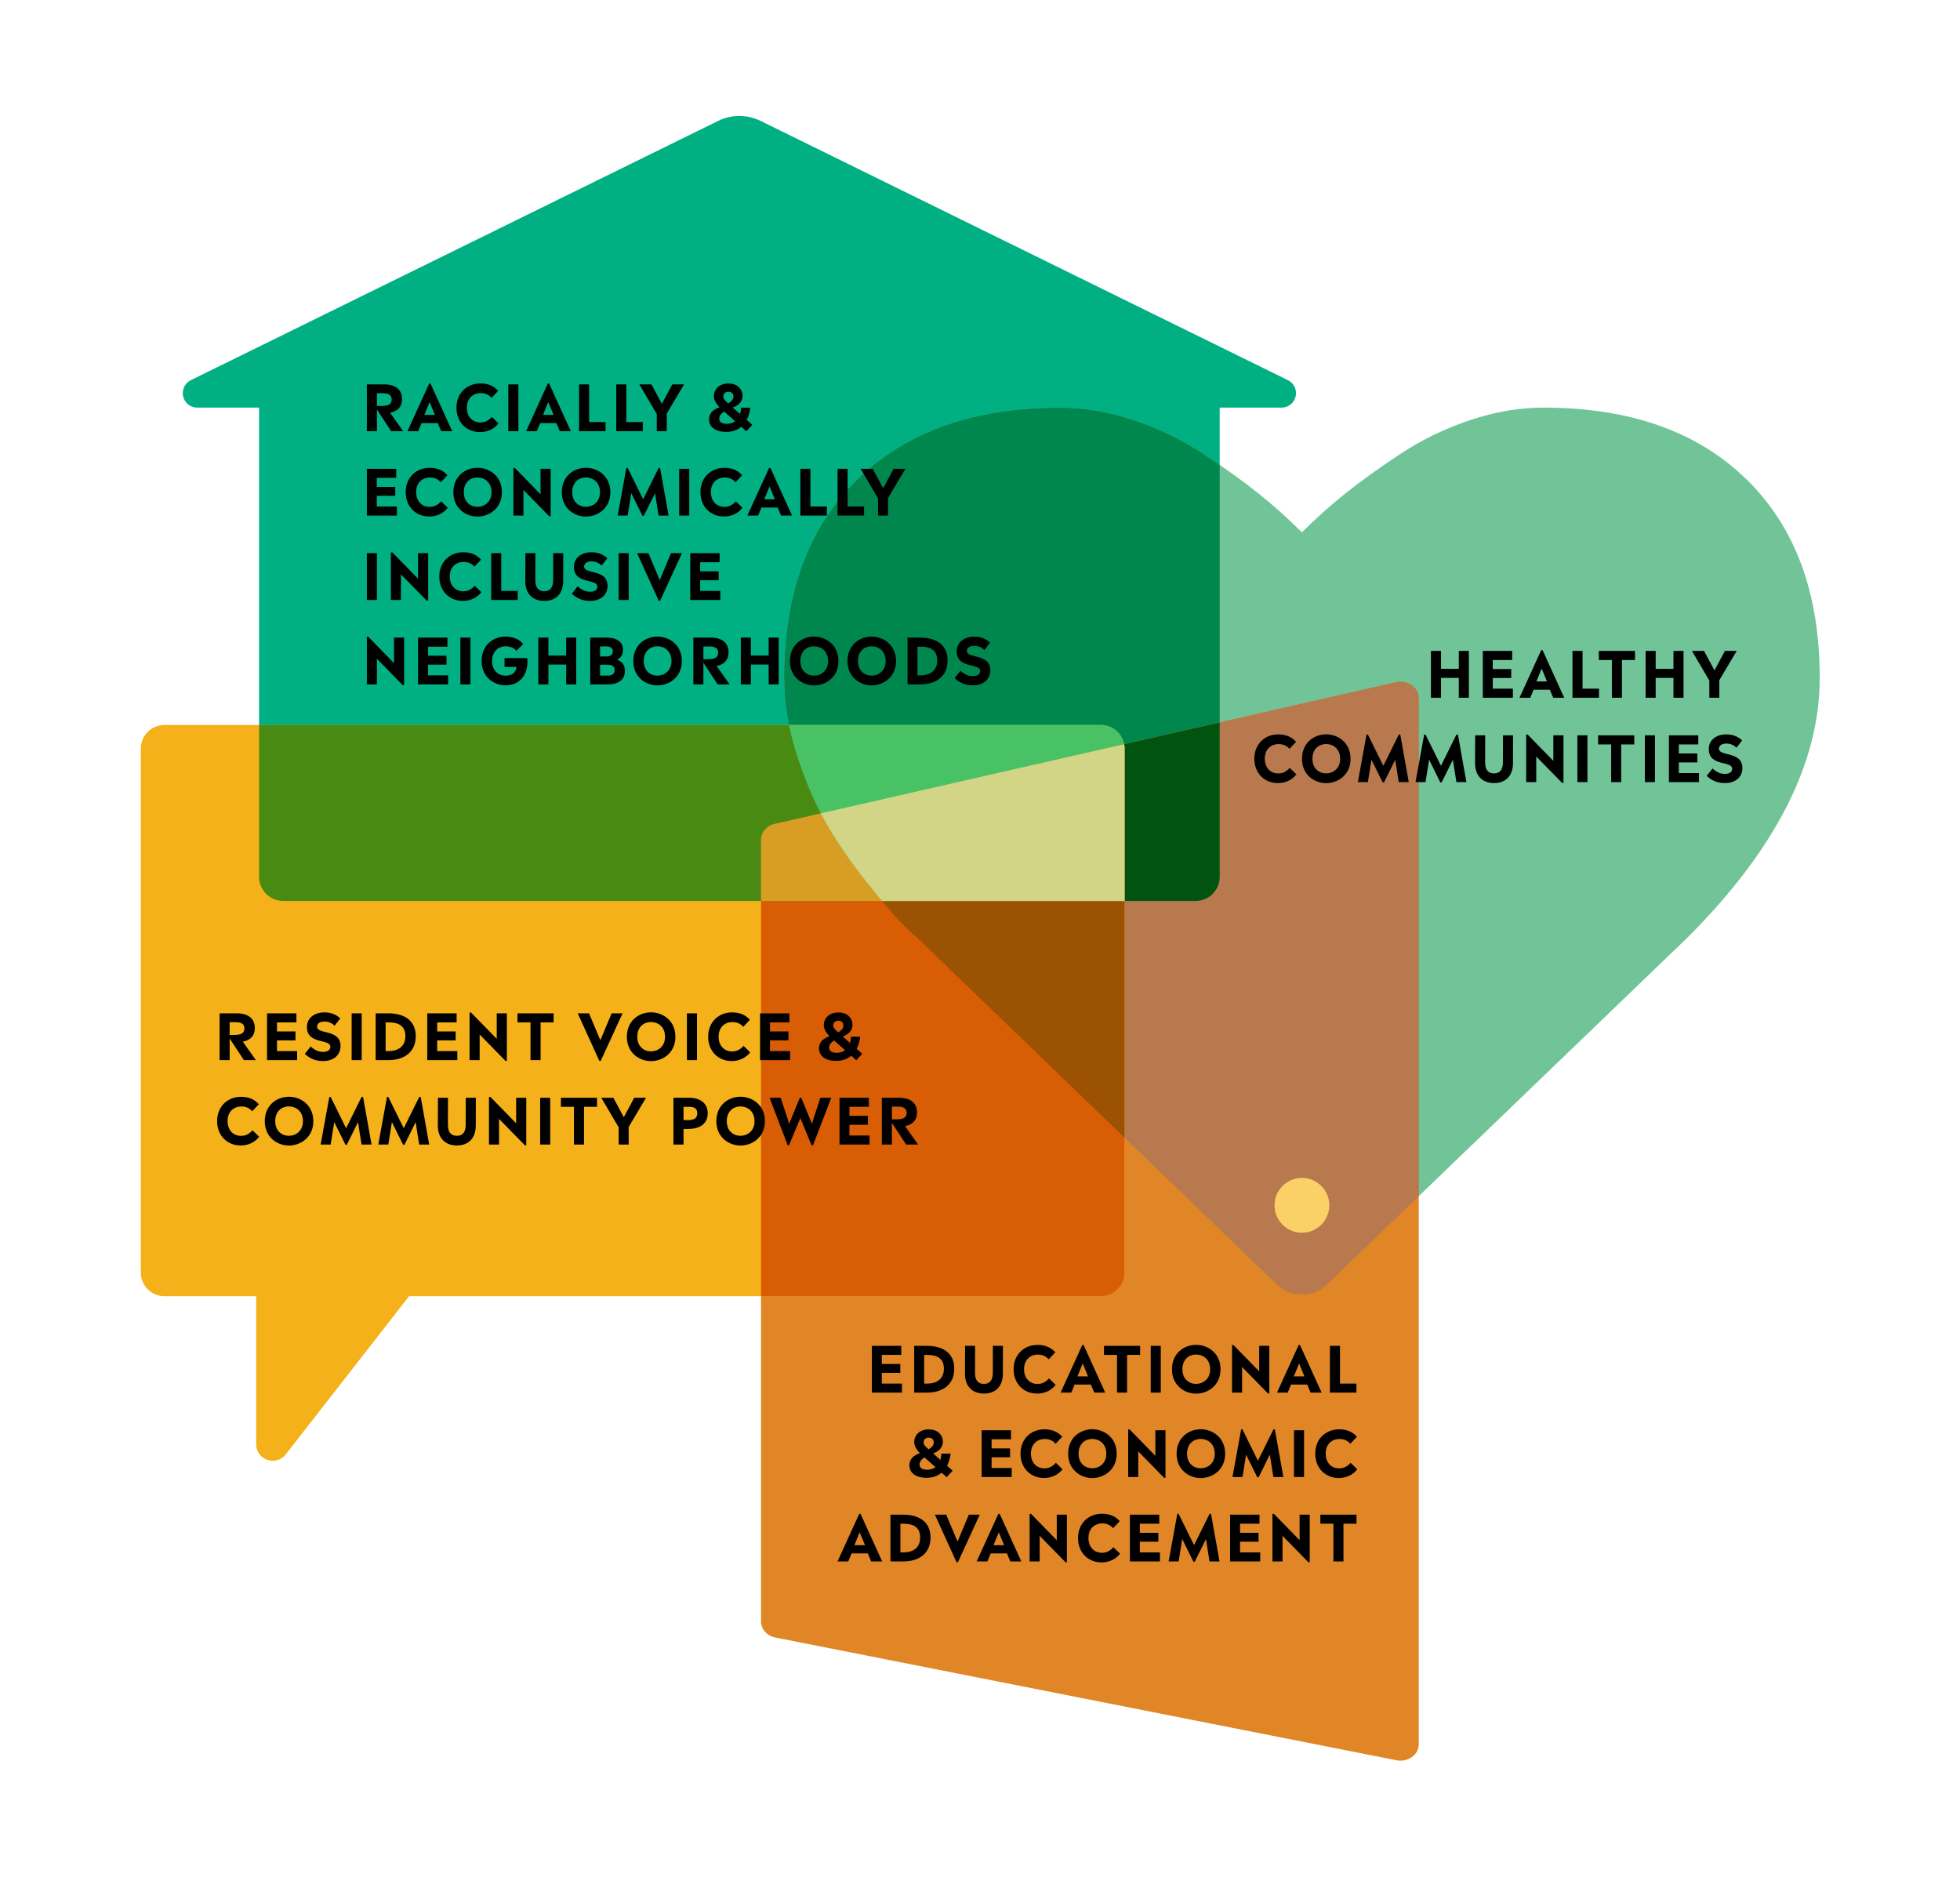
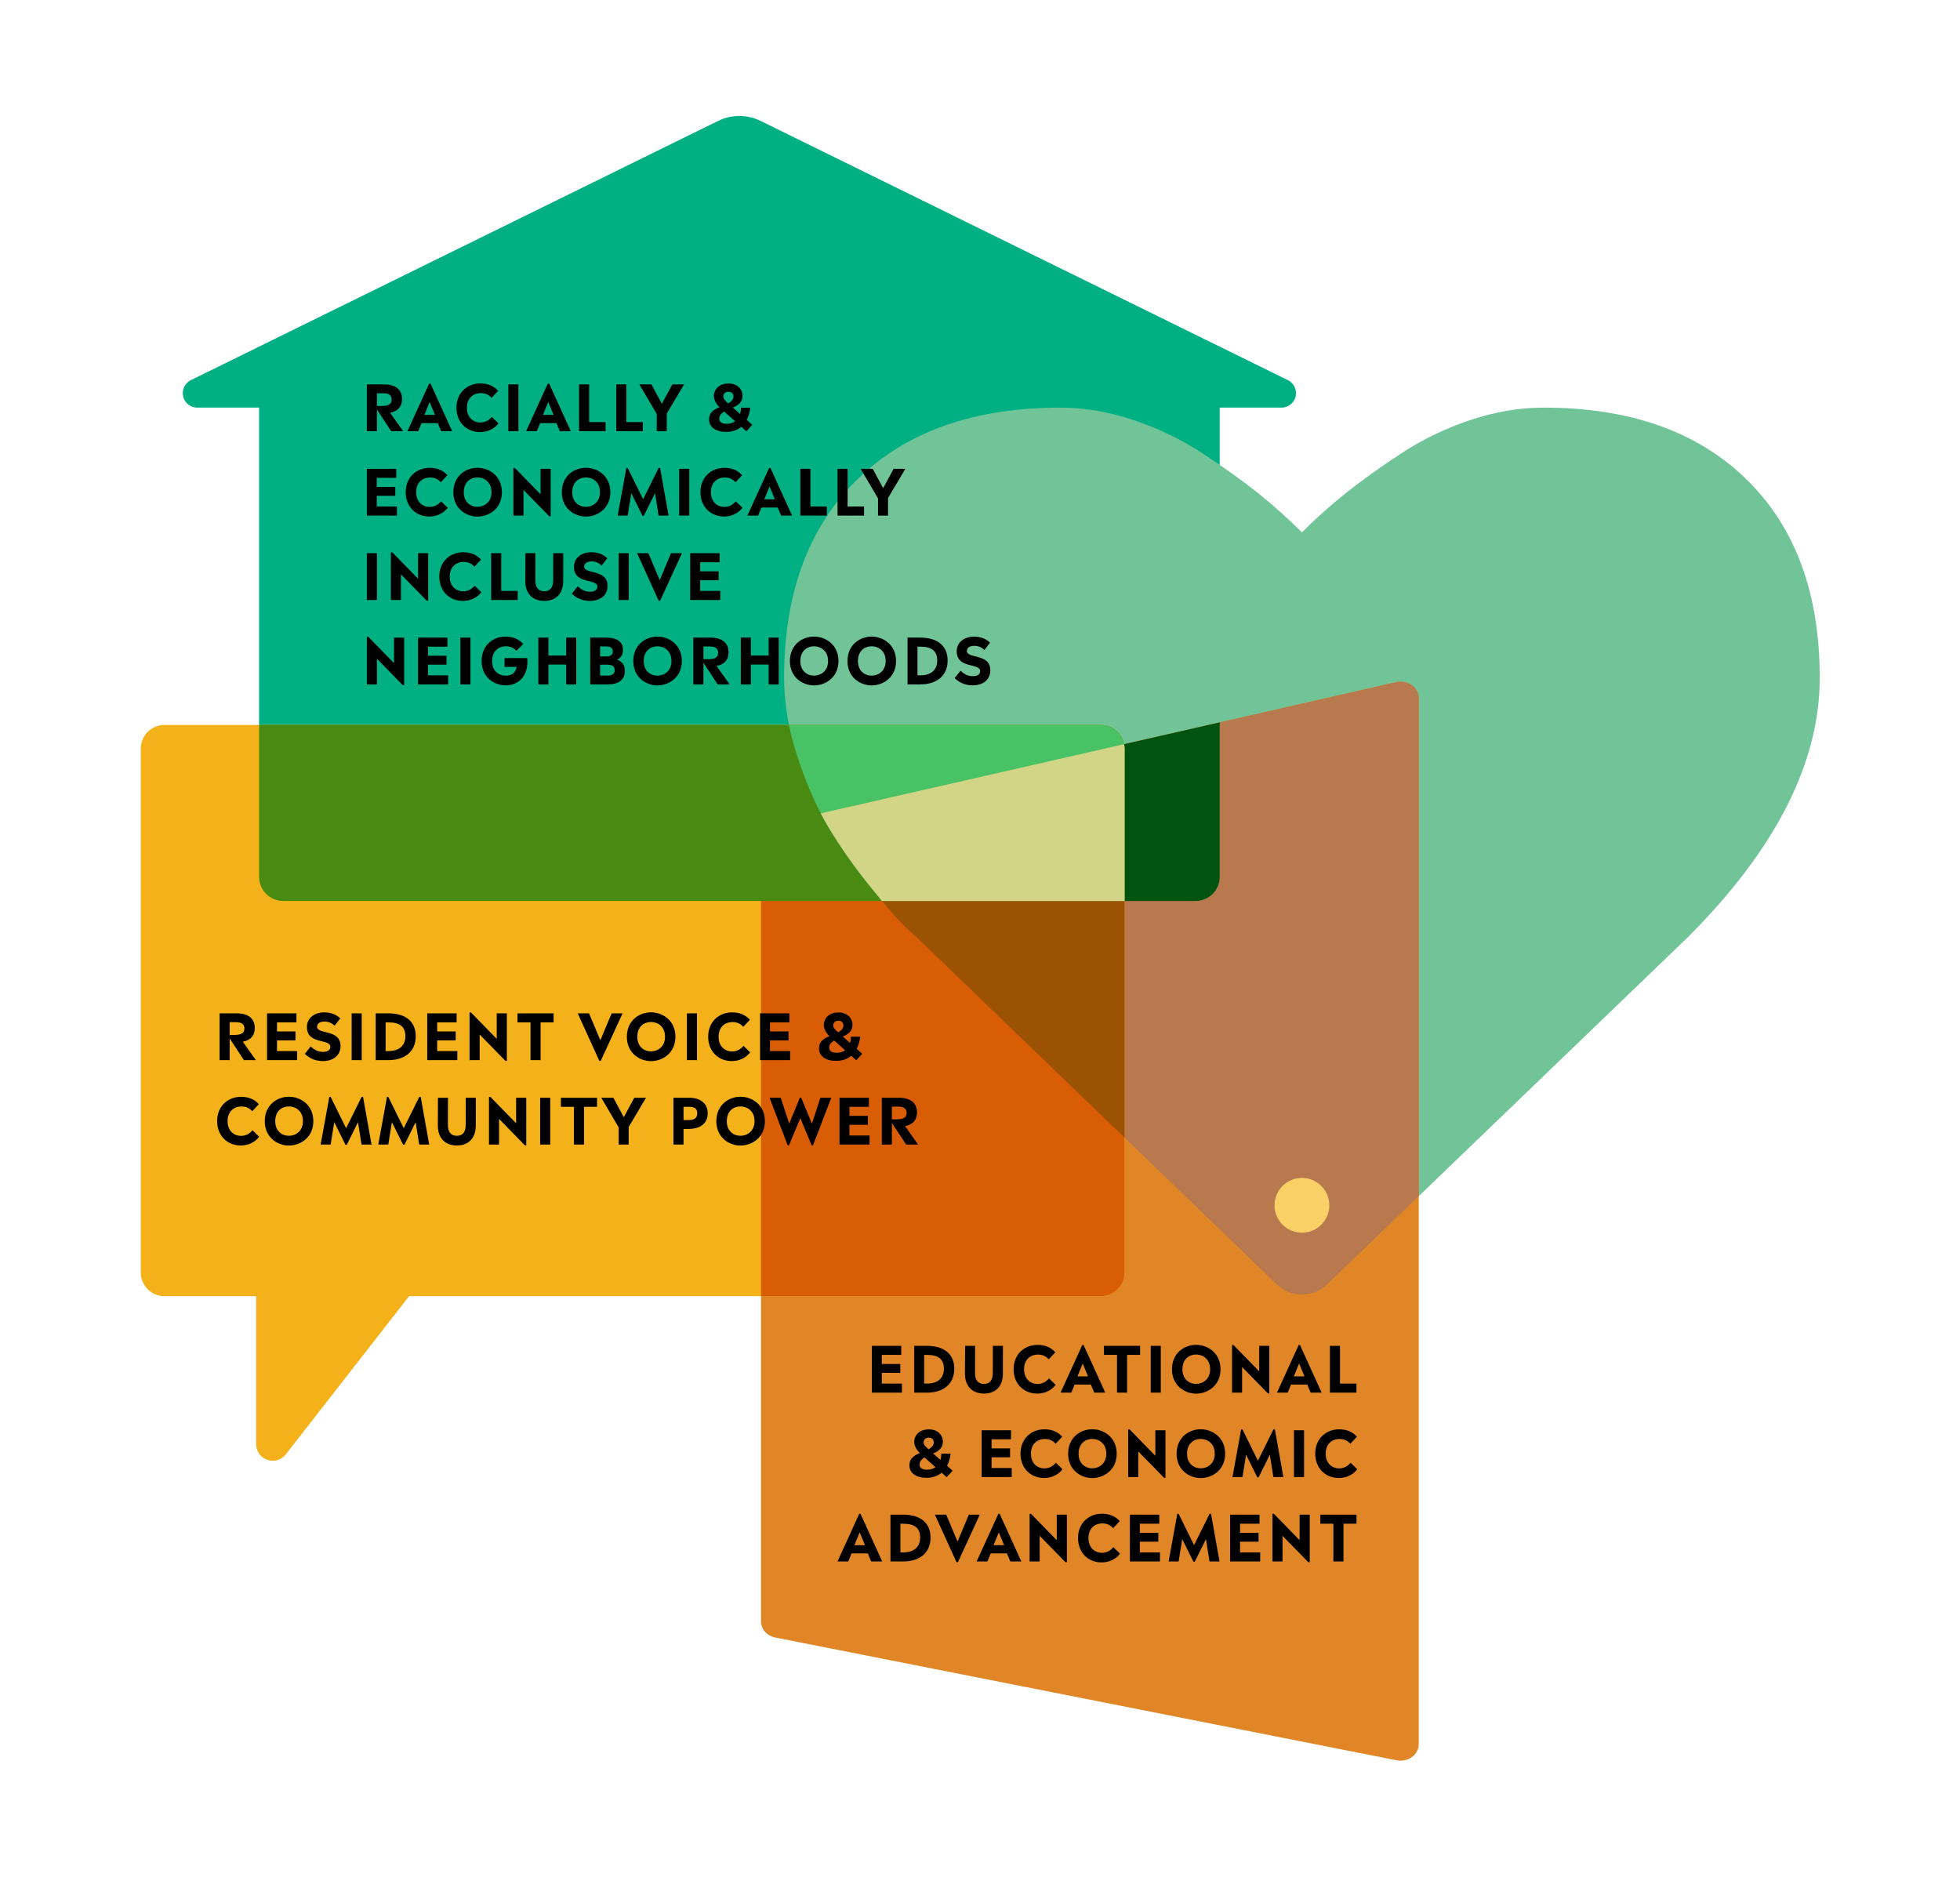
<svg xmlns="http://www.w3.org/2000/svg" width="710px" height="680px" viewBox="0 0 710 680" version="1.1">
  <title>Group 2 Copy 3</title>
  <desc>Created with Sketch.</desc>
  <g id="Homepage" stroke="none" stroke-width="1" fill="none" fill-rule="evenodd">
    <g id="Group-2-Copy-3">
      <path d="M441.83,147.65 L441.83,317.609 C441.83,322.434 437.919,326.345 433.094,326.345 L102.581,326.345 C97.756,326.345 93.845,322.434 93.845,317.609 L93.845,147.65 L71.452,147.65 C68.557,147.65 66.21,145.303 66.21,142.408 C66.21,140.41 67.346,138.586 69.139,137.704 L260.129,43.805 C264.99,41.415 270.685,41.415 275.546,43.805 L466.536,137.704 C469.134,138.981 470.204,142.123 468.927,144.721 C468.045,146.514 466.221,147.65 464.223,147.65 L441.83,147.65 Z" id="Path" fill="#00B083" />
      <path d="M480.824,465.132 C478.312,467.642 475.241,468.897 471.613,468.897 C467.984,468.897 464.913,467.642 462.401,465.132 L331.767,339.227 C330.371,338.111 328.452,336.299 326.01,333.789 C323.567,331.279 319.694,326.713 314.391,320.09 C309.087,313.467 304.342,306.67 300.155,299.698 C295.968,292.727 292.235,284.291 288.955,274.392 C285.675,264.492 284.035,254.872 284.035,245.53 C284.035,214.855 292.897,190.873 310.622,173.584 C328.347,156.294 352.841,147.65 384.104,147.65 C392.757,147.65 401.585,149.149 410.587,152.146 C419.589,155.144 427.963,159.188 435.709,164.277 C443.455,169.366 450.119,174.142 455.702,178.603 C461.285,183.065 466.588,187.806 471.613,192.825 C476.637,187.806 481.94,183.065 487.523,178.603 C493.106,174.142 499.77,169.366 507.516,164.277 C515.262,159.188 523.636,155.144 532.638,152.146 C541.64,149.149 550.468,147.65 559.121,147.65 C590.384,147.65 614.878,156.294 632.603,173.584 C650.328,190.873 659.19,214.855 659.19,245.53 C659.19,276.344 643.21,307.715 611.249,339.645 L480.824,465.132 Z" id="Path" fill="#70C498" fill-rule="nonzero" />
-       <path d="M441.83,168.388 L441.83,317.609 C441.83,322.434 437.919,326.345 433.094,326.345 L319.481,326.345 C317.963,324.517 316.266,322.432 314.391,320.09 C309.087,313.467 304.342,306.67 300.155,299.698 C295.968,292.727 292.235,284.291 288.955,274.392 C285.675,264.492 284.035,254.872 284.035,245.53 C284.035,214.855 292.897,190.873 310.622,173.584 C328.347,156.294 352.841,147.65 384.104,147.65 C392.757,147.65 401.585,149.149 410.587,152.146 C419.589,155.144 427.963,159.188 435.709,164.277 C437.83,165.671 439.871,167.041 441.83,168.388 Z" id="Path" fill="#00874E" />
      <path d="M513.935,252.861 C513.935,251.028 512.991,249.299 511.378,248.174 C509.765,247.048 507.657,246.659 505.682,247.107 L280.665,298.41 C277.731,299.079 275.675,301.449 275.675,304.165 L275.675,587.352 C275.675,590.14 277.837,592.551 280.873,593.153 L505.89,637.616 C506.363,637.707 506.839,637.755 507.314,637.755 C508.807,637.755 510.274,637.3 511.46,636.445 C513.025,635.318 513.935,633.615 513.935,631.816 L513.935,252.861 Z" id="Path" fill="#E18626" />
      <path d="M297.316,294.614 L505.682,247.107 C507.657,246.659 509.765,247.048 511.378,248.174 C512.991,249.299 513.935,251.028 513.935,252.861 L513.935,433.275 L480.824,465.132 C478.312,467.642 475.241,468.897 471.613,468.897 C467.984,468.897 464.913,467.642 462.401,465.132 L331.767,339.227 C330.371,338.111 328.452,336.299 326.01,333.789 C323.567,331.279 319.694,326.713 314.391,320.09 C309.087,313.467 304.342,306.67 300.155,299.698 C299.184,298.082 298.238,296.387 297.316,294.614 Z" id="Path" fill="#B7794D" fill-rule="nonzero" />
      <path d="M441.83,261.665 L441.83,317.609 C441.83,322.434 437.919,326.345 433.094,326.345 L319.481,326.345 C317.963,324.517 316.266,322.432 314.391,320.09 C309.087,313.467 304.342,306.67 300.155,299.698 C299.184,298.082 298.238,296.387 297.316,294.614 L441.83,261.665 L441.83,261.665 Z" id="Path" fill="#015310" />
      <path d="M148.185,469.51 L103.52,526.816 C101.485,529.427 97.719,529.893 95.109,527.859 C93.652,526.723 92.8,524.979 92.8,523.132 L92.8,469.51 L59.561,469.51 C54.833,469.51 51,465.677 51,460.948 L51,271.161 C51,266.433 54.833,262.6 59.561,262.6 L398.784,262.6 C403.512,262.6 407.345,266.433 407.345,271.161 L407.345,460.948 C407.345,465.677 403.512,469.51 398.784,469.51 L148.185,469.51 L148.185,469.51 Z" id="Path" fill="#F5B119" />
      <path d="M275.675,469.51 L275.675,304.165 C275.675,301.449 277.731,299.079 280.665,298.41 L407.196,269.561 C407.294,270.08 407.345,270.615 407.345,271.161 L407.345,460.948 C407.345,465.677 403.512,469.51 398.784,469.51 L275.675,469.51 Z" id="Path" fill="#D85D04" />
      <path d="M297.316,294.614 L407.196,269.561 C407.294,270.08 407.345,270.615 407.345,271.161 L407.345,412.069 L331.767,339.227 C330.371,338.111 328.452,336.299 326.01,333.789 C323.567,331.279 319.694,326.713 314.391,320.09 C309.087,313.467 304.342,306.67 300.155,299.698 C299.184,298.082 298.238,296.387 297.316,294.614 L297.316,294.614 Z" id="Path" fill="#9B5202" fill-rule="nonzero" />
      <path d="M407.345,326.345 L102.581,326.345 C97.756,326.345 93.845,322.434 93.845,317.609 L93.845,262.6 L398.784,262.6 C403.512,262.6 407.345,266.433 407.345,271.161 L407.345,326.345 L407.345,326.345 Z" id="Path" fill="#498A12" />
-       <path d="M275.675,326.345 L275.675,304.165 C275.675,301.449 277.731,299.079 280.665,298.41 L407.196,269.561 C407.294,270.08 407.345,270.615 407.345,271.161 L407.345,326.345 L275.675,326.345 L275.675,326.345 Z" id="Path" fill="#D89E23" />
      <path d="M319.481,326.345 C317.963,324.517 316.266,322.432 314.391,320.09 C309.087,313.467 304.342,306.67 300.155,299.698 C295.968,292.727 292.235,284.291 288.955,274.392 C287.638,270.416 286.585,266.486 285.797,262.6 L398.784,262.6 C403.512,262.6 407.345,266.433 407.345,271.161 L407.345,326.345 L319.481,326.345 L319.481,326.345 Z" id="Path" fill="#49C266" />
      <path d="M407.196,269.561 C407.294,270.08 407.345,270.615 407.345,271.161 L407.345,326.345 L319.481,326.345 C317.963,324.517 316.266,322.432 314.391,320.09 C309.087,313.467 304.342,306.67 300.155,299.698 C299.184,298.082 298.238,296.387 297.316,294.614 L407.196,269.561 L407.196,269.561 Z" id="Path" fill="#D2D585" fill-rule="nonzero" />
      <path d="M146.031,156.174 L141.697,156.174 L136.537,148.331 L136.537,156.174 L132.89,156.174 L132.89,139.227 L139.105,139.227 C143.118,139.227 145.641,140.97 145.641,144.57 C145.641,147.345 144.059,148.973 141.307,149.501 L146.031,156.174 Z M136.537,147.047 L138.28,147.047 C140.779,147.047 141.88,146.336 141.88,144.731 C141.88,143.217 140.94,142.438 138.761,142.438 L136.537,142.438 L136.537,147.047 Z M159.805,156.174 L158.589,153.262 L152.695,153.262 L151.503,156.174 L147.604,156.174 L155.47,138.929 L155.952,138.929 L163.795,156.174 L159.805,156.174 Z M157.557,150.281 L155.631,145.625 L153.727,150.281 L157.557,150.281 Z M173.876,156.518 C169.038,156.518 165.345,152.987 165.345,147.689 C165.345,142.3 169.221,138.883 174.014,138.883 C176.812,138.883 178.922,139.823 180.458,141.566 L178.073,144.112 C177.064,142.965 175.757,142.392 174.197,142.392 C171.331,142.392 169.129,144.272 169.129,147.689 C169.129,151.014 171.216,153.032 174.037,153.032 C175.688,153.032 177.018,152.322 178.165,151.014 L180.573,153.354 C178.944,155.509 176.422,156.518 173.876,156.518 Z M184.141,156.174 L184.141,139.227 L187.788,139.227 L187.788,156.174 L184.141,156.174 Z M202.777,156.174 L201.561,153.262 L195.668,153.262 L194.475,156.174 L190.577,156.174 L198.443,138.929 L198.924,138.929 L206.767,156.174 L202.777,156.174 Z M200.529,150.281 L198.603,145.625 L196.7,150.281 L200.529,150.281 Z M213.409,152.895 L219.371,152.895 L219.371,156.174 L209.762,156.174 L209.762,139.227 L213.409,139.227 L213.409,152.895 Z M226.884,152.895 L232.847,152.895 L232.847,156.174 L223.238,156.174 L223.238,139.227 L226.884,139.227 L226.884,152.895 Z M243.548,139.227 L247.813,139.227 L241.529,149.822 L241.529,156.174 L237.906,156.174 L237.906,149.959 L231.6,139.227 L235.98,139.227 L239.764,146.267 L243.548,139.227 Z M272.517,153.881 L270.361,156.22 L268.527,154.592 C267.128,155.784 265.293,156.449 263.023,156.449 C259.262,156.449 256.854,154.707 256.854,151.955 C256.854,149.776 258.092,148.469 260.638,147.506 C259.285,146.107 258.597,144.823 258.597,143.355 C258.597,141.383 260.156,138.906 263.94,138.906 C267.105,138.906 268.985,140.947 268.985,143.401 C268.985,145.373 267.678,146.795 265.454,147.62 L268.091,149.959 C268.297,149.272 268.412,148.515 268.412,147.689 L271.783,147.689 C271.599,149.34 271.164,150.831 270.499,152.092 L272.517,153.881 Z M263.871,141.91 C262.679,141.91 262.014,142.644 262.014,143.561 C262.014,144.433 262.426,144.868 263.802,146.13 C265.018,145.373 265.683,144.639 265.683,143.676 C265.683,142.667 265.133,141.91 263.871,141.91 Z M263.252,153.514 C264.445,153.514 265.476,153.193 266.302,152.597 L262.335,149.065 C261.096,149.845 260.546,150.602 260.546,151.702 C260.546,152.826 261.463,153.514 263.252,153.514 Z M136.491,183.472 L143.783,183.472 L143.783,186.751 L132.89,186.751 L132.89,169.804 L143.531,169.804 L143.531,173.083 L136.491,173.083 L136.491,176.362 L143.187,176.362 L143.187,179.596 L136.491,179.596 L136.491,183.472 Z M155.493,187.095 C150.654,187.095 146.962,183.563 146.962,178.266 C146.962,172.877 150.838,169.46 155.631,169.46 C158.429,169.46 160.538,170.4 162.075,172.143 L159.69,174.688 C158.681,173.542 157.374,172.968 155.814,172.968 C152.948,172.968 150.746,174.849 150.746,178.266 C150.746,181.591 152.833,183.609 155.654,183.609 C157.305,183.609 158.635,182.898 159.782,181.591 L162.189,183.93 C160.561,186.086 158.039,187.095 155.493,187.095 Z M172.959,187.118 C168.785,187.118 164.222,184.16 164.222,178.312 C164.222,172.303 168.785,169.437 172.959,169.437 C177.11,169.437 181.811,172.303 181.811,178.312 C181.811,184.16 177.179,187.118 172.959,187.118 Z M172.959,183.586 C175.413,183.586 178.05,181.889 178.05,178.312 C178.05,174.574 175.413,172.946 172.959,172.946 C170.482,172.946 168.006,174.574 168.006,178.312 C168.006,181.889 170.482,183.586 172.959,183.586 Z M195.814,169.804 L199.483,169.804 L199.483,187.026 L198.979,187.026 L189.622,177.463 L189.622,186.751 L185.976,186.751 L185.976,169.506 L186.503,169.506 L195.814,179.046 L195.814,169.804 Z M212.248,187.118 C208.074,187.118 203.511,184.16 203.511,178.312 C203.511,172.303 208.074,169.437 212.248,169.437 C216.399,169.437 221.1,172.303 221.1,178.312 C221.1,184.16 216.468,187.118 212.248,187.118 Z M212.248,183.586 C214.702,183.586 217.339,181.889 217.339,178.312 C217.339,174.574 214.702,172.946 212.248,172.946 C209.771,172.946 207.294,174.574 207.294,178.312 C207.294,181.889 209.771,183.586 212.248,183.586 Z M242.189,186.751 L238.566,186.751 L237.282,178.656 L233.222,186.843 L232.741,186.843 L228.682,178.633 L227.375,186.751 L223.751,186.751 L226.893,169.506 L227.375,169.506 L232.97,180.834 L238.589,169.506 L239.116,169.506 L242.189,186.751 Z M246.033,186.751 L246.033,169.804 L249.679,169.804 L249.679,186.751 L246.033,186.751 Z M262.26,187.095 C257.422,187.095 253.73,183.563 253.73,178.266 C253.73,172.877 257.605,169.46 262.398,169.46 C265.196,169.46 267.306,170.4 268.842,172.143 L266.457,174.688 C265.448,173.542 264.141,172.968 262.582,172.968 C259.715,172.968 257.513,174.849 257.513,178.266 C257.513,181.591 259.6,183.609 262.421,183.609 C264.072,183.609 265.402,182.898 266.549,181.591 L268.957,183.93 C267.329,186.086 264.806,187.095 262.26,187.095 Z M282.937,186.751 L281.721,183.838 L275.828,183.838 L274.635,186.751 L270.737,186.751 L278.603,169.506 L279.084,169.506 L286.927,186.751 L282.937,186.751 Z M280.69,180.857 L278.763,176.202 L276.86,180.857 L280.69,180.857 Z M293.569,183.472 L299.531,183.472 L299.531,186.751 L289.923,186.751 L289.923,169.804 L293.569,169.804 L293.569,183.472 Z M307.044,183.472 L313.007,183.472 L313.007,186.751 L303.398,186.751 L303.398,169.804 L307.044,169.804 L307.044,183.472 Z M323.708,169.804 L327.973,169.804 L321.69,180.399 L321.69,186.751 L318.066,186.751 L318.066,180.536 L311.76,169.804 L316.14,169.804 L319.924,176.844 L323.708,169.804 Z M132.89,217.328 L132.89,200.38 L136.537,200.38 L136.537,217.328 L132.89,217.328 Z M151.434,200.38 L155.103,200.38 L155.103,217.603 L154.599,217.603 L145.242,208.04 L145.242,217.328 L141.596,217.328 L141.596,200.082 L142.124,200.082 L151.434,209.622 L151.434,200.38 Z M167.662,217.672 C162.823,217.672 159.131,214.14 159.131,208.843 C159.131,203.453 163.006,200.036 167.799,200.036 C170.597,200.036 172.707,200.977 174.243,202.72 L171.858,205.265 C170.849,204.118 169.542,203.545 167.983,203.545 C165.116,203.545 162.915,205.426 162.915,208.843 C162.915,212.168 165.001,214.186 167.822,214.186 C169.473,214.186 170.803,213.475 171.95,212.168 L174.358,214.507 C172.73,216.663 170.207,217.672 167.662,217.672 Z M181.573,214.048 L187.535,214.048 L187.535,217.328 L177.927,217.328 L177.927,200.38 L181.573,200.38 L181.573,214.048 Z M197.181,217.672 C193.122,217.672 190.279,215.195 190.279,210.471 L190.324,200.38 L193.948,200.38 L193.925,210.127 C193.902,212.879 195.071,214.163 197.158,214.163 C199.245,214.163 200.369,212.879 200.369,210.127 L200.392,200.38 L204.038,200.38 L204.015,210.471 C204.015,215.195 201.217,217.672 197.181,217.672 Z M213.707,217.672 C210.519,217.672 208.57,216.364 207.148,215.057 L209.281,212.374 C210.749,213.773 212.17,214.346 213.753,214.346 C215.473,214.346 216.39,213.613 216.39,212.512 C216.39,209.439 207.905,211.824 207.905,205.334 C207.905,202.238 210.405,200.036 214.28,200.036 C216.894,200.036 218.729,201 219.99,202.215 L217.949,204.852 C216.94,203.935 215.863,203.362 214.28,203.362 C212.491,203.362 211.597,204.141 211.597,205.219 C211.597,208.132 220.082,205.999 220.082,212.214 C220.082,215.562 217.537,217.672 213.707,217.672 Z M224.109,217.328 L224.109,200.38 L227.756,200.38 L227.756,217.328 L224.109,217.328 Z M243.066,200.38 L247.033,200.38 L239.122,217.603 L238.617,217.603 L230.774,200.38 L234.879,200.38 L238.984,210.127 L243.066,200.38 Z M253.629,214.048 L260.922,214.048 L260.922,217.328 L250.029,217.328 L250.029,200.38 L260.669,200.38 L260.669,203.66 L253.629,203.66 L253.629,206.939 L260.325,206.939 L260.325,210.173 L253.629,210.173 L253.629,214.048 Z M142.729,230.957 L146.398,230.957 L146.398,248.179 L145.893,248.179 L136.537,238.617 L136.537,247.904 L132.89,247.904 L132.89,230.659 L133.418,230.659 L142.729,240.199 L142.729,230.957 Z M155.035,244.625 L162.327,244.625 L162.327,247.904 L151.434,247.904 L151.434,230.957 L162.075,230.957 L162.075,234.237 L155.035,234.237 L155.035,237.516 L161.731,237.516 L161.731,240.749 L155.035,240.749 L155.035,244.625 Z M166.767,247.904 L166.767,230.957 L170.414,230.957 L170.414,247.904 L166.767,247.904 Z M190.998,238.364 C191.044,238.846 191.067,239.282 191.067,239.672 C191.067,244.923 187.879,248.248 183.155,248.248 C178.982,248.248 174.464,245.313 174.464,239.465 C174.464,233.549 178.752,230.59 183.064,230.59 C185.907,230.59 187.994,231.508 189.531,233.296 L187.054,235.727 C186.137,234.672 184.783,234.099 183.155,234.099 C180.77,234.099 178.248,235.773 178.248,239.465 C178.248,243.02 180.656,244.74 183.155,244.74 C185.471,244.74 186.756,243.708 187.146,241.575 L182.765,241.575 L182.765,238.364 L190.998,238.364 Z M205.093,230.957 L208.739,230.957 L208.739,247.904 L205.093,247.904 L205.093,240.726 L198.649,240.726 L198.649,247.904 L195.003,247.904 L195.003,230.957 L198.649,230.957 L198.649,237.447 L205.093,237.447 L205.093,230.957 Z M223.545,238.961 C225.609,239.672 226.366,241.231 226.366,243.02 C226.366,246.276 223.912,247.904 220.357,247.904 L213.799,247.904 L213.799,230.957 L219.669,230.957 C223.522,230.957 225.678,232.562 225.678,235.337 C225.678,236.828 225.15,238.204 223.545,238.961 Z M219.532,234.145 L217.376,234.145 L217.376,237.791 L219.417,237.791 C221.022,237.791 221.986,237.287 221.986,235.956 C221.986,234.718 221.045,234.145 219.532,234.145 Z M220.22,244.717 C221.71,244.717 222.673,244.052 222.673,242.744 C222.673,241.391 221.733,240.772 220.105,240.772 L217.376,240.772 L217.376,244.717 L220.22,244.717 Z M238.144,248.271 C233.97,248.271 229.407,245.313 229.407,239.465 C229.407,233.457 233.97,230.59 238.144,230.59 C242.295,230.59 246.996,233.457 246.996,239.465 C246.996,245.313 242.364,248.271 238.144,248.271 Z M238.144,244.74 C240.598,244.74 243.235,243.043 243.235,239.465 C243.235,235.727 240.598,234.099 238.144,234.099 C235.667,234.099 233.191,235.727 233.191,239.465 C233.191,243.043 235.667,244.74 238.144,244.74 Z M264.301,247.904 L259.967,247.904 L254.807,240.061 L254.807,247.904 L251.161,247.904 L251.161,230.957 L257.376,230.957 C261.389,230.957 263.912,232.7 263.912,236.3 C263.912,239.075 262.329,240.703 259.577,241.231 L264.301,247.904 Z M254.807,238.777 L256.55,238.777 C259.05,238.777 260.151,238.066 260.151,236.461 C260.151,234.947 259.21,234.168 257.032,234.168 L254.807,234.168 L254.807,238.777 Z M278.442,230.957 L282.088,230.957 L282.088,247.904 L278.442,247.904 L278.442,240.726 L271.998,240.726 L271.998,247.904 L268.352,247.904 L268.352,230.957 L271.998,230.957 L271.998,237.447 L278.442,237.447 L278.442,230.957 Z M294.876,248.271 C290.702,248.271 286.139,245.313 286.139,239.465 C286.139,233.457 290.702,230.59 294.876,230.59 C299.027,230.59 303.728,233.457 303.728,239.465 C303.728,245.313 299.096,248.271 294.876,248.271 Z M294.876,244.74 C297.33,244.74 299.967,243.043 299.967,239.465 C299.967,235.727 297.33,234.099 294.876,234.099 C292.399,234.099 289.923,235.727 289.923,239.465 C289.923,243.043 292.399,244.74 294.876,244.74 Z M315.736,248.271 C311.562,248.271 306.999,245.313 306.999,239.465 C306.999,233.457 311.562,230.59 315.736,230.59 C319.887,230.59 324.588,233.457 324.588,239.465 C324.588,245.313 319.955,248.271 315.736,248.271 Z M315.736,244.74 C318.19,244.74 320.827,243.043 320.827,239.465 C320.827,235.727 318.19,234.099 315.736,234.099 C313.259,234.099 310.782,235.727 310.782,239.465 C310.782,243.043 313.259,244.74 315.736,244.74 Z M333.339,230.957 C339.783,230.957 343.269,234.076 343.269,239.236 C343.269,244.763 339.371,247.904 333.339,247.904 L328.753,247.904 L328.753,230.957 L333.339,230.957 Z M333.385,244.625 C337.146,244.625 339.508,242.767 339.508,239.236 C339.508,235.704 337.375,234.237 333.385,234.237 L332.353,234.237 L332.353,244.625 L333.385,244.625 Z M352.365,248.248 C349.177,248.248 347.228,246.941 345.806,245.634 L347.939,242.951 C349.406,244.35 350.828,244.923 352.41,244.923 C354.13,244.923 355.048,244.189 355.048,243.088 C355.048,240.016 346.563,242.4 346.563,235.911 C346.563,232.815 349.062,230.613 352.938,230.613 C355.552,230.613 357.387,231.576 358.648,232.792 L356.607,235.429 C355.598,234.512 354.52,233.938 352.938,233.938 C351.149,233.938 350.255,234.718 350.255,235.796 C350.255,238.708 358.74,236.576 358.74,242.79 C358.74,246.139 356.194,248.248 352.365,248.248 Z" id="RACIALLY&amp;ECONOMICALLYINCLUSIVENEIGHBORHOODS" fill="#000000" fill-rule="nonzero" />
      <path d="M92.688,384.002 L88.353,384.002 L83.193,376.159 L83.193,384.002 L79.547,384.002 L79.547,367.054 L85.762,367.054 C89.775,367.054 92.298,368.797 92.298,372.398 C92.298,375.173 90.715,376.801 87.963,377.328 L92.688,384.002 Z M83.193,374.874 L84.936,374.874 C87.436,374.874 88.537,374.164 88.537,372.558 C88.537,371.045 87.597,370.265 85.418,370.265 L83.193,370.265 L83.193,374.874 Z M100.338,380.722 L107.631,380.722 L107.631,384.002 L96.738,384.002 L96.738,367.054 L107.379,367.054 L107.379,370.334 L100.338,370.334 L100.338,373.613 L107.035,373.613 L107.035,376.847 L100.338,376.847 L100.338,380.722 Z M116.979,384.346 C113.791,384.346 111.842,383.038 110.42,381.731 L112.553,379.048 C114.02,380.447 115.442,381.02 117.024,381.02 C118.744,381.02 119.662,380.287 119.662,379.186 C119.662,376.113 111.177,378.498 111.177,372.008 C111.177,368.912 113.676,366.71 117.552,366.71 C120.166,366.71 122.001,367.674 123.262,368.889 L121.221,371.526 C120.212,370.609 119.134,370.036 117.552,370.036 C115.763,370.036 114.869,370.815 114.869,371.893 C114.869,374.806 123.354,372.673 123.354,378.888 C123.354,382.236 120.808,384.346 116.979,384.346 Z M127.381,384.002 L127.381,367.054 L131.027,367.054 L131.027,384.002 L127.381,384.002 Z M140.673,367.054 C147.117,367.054 150.603,370.173 150.603,375.333 C150.603,380.86 146.705,384.002 140.673,384.002 L136.087,384.002 L136.087,367.054 L140.673,367.054 Z M140.719,380.722 C144.48,380.722 146.842,378.865 146.842,375.333 C146.842,371.801 144.709,370.334 140.719,370.334 L139.687,370.334 L139.687,380.722 L140.719,380.722 Z M158.368,380.722 L165.661,380.722 L165.661,384.002 L154.768,384.002 L154.768,367.054 L165.409,367.054 L165.409,370.334 L158.368,370.334 L158.368,373.613 L165.065,373.613 L165.065,376.847 L158.368,376.847 L158.368,380.722 Z M179.939,367.054 L183.608,367.054 L183.608,384.277 L183.104,384.277 L173.747,374.714 L173.747,384.002 L170.101,384.002 L170.101,366.756 L170.629,366.756 L179.939,376.296 L179.939,367.054 Z M192.176,384.002 L192.176,370.334 L187.452,370.334 L187.452,367.054 L200.547,367.054 L200.547,370.334 L195.823,370.334 L195.823,384.002 L192.176,384.002 Z M221.559,367.054 L225.526,367.054 L217.614,384.277 L217.11,384.277 L209.267,367.054 L213.372,367.054 L217.477,376.801 L221.559,367.054 Z M235.814,384.368 C231.64,384.368 227.077,381.41 227.077,375.562 C227.077,369.554 231.64,366.688 235.814,366.688 C239.965,366.688 244.666,369.554 244.666,375.562 C244.666,381.41 240.033,384.368 235.814,384.368 Z M235.814,380.837 C238.268,380.837 240.905,379.14 240.905,375.562 C240.905,371.824 238.268,370.196 235.814,370.196 C233.337,370.196 230.86,371.824 230.86,375.562 C230.86,379.14 233.337,380.837 235.814,380.837 Z M248.831,384.002 L248.831,367.054 L252.477,367.054 L252.477,384.002 L248.831,384.002 Z M265.058,384.346 C260.219,384.346 256.527,380.814 256.527,375.517 C256.527,370.127 260.403,366.71 265.196,366.71 C267.994,366.71 270.103,367.651 271.64,369.394 L269.255,371.939 C268.246,370.792 266.939,370.219 265.379,370.219 C262.513,370.219 260.311,372.1 260.311,375.517 C260.311,378.842 262.398,380.86 265.219,380.86 C266.87,380.86 268.2,380.149 269.347,378.842 L271.755,381.181 C270.126,383.337 267.604,384.346 265.058,384.346 Z M278.924,380.722 L286.216,380.722 L286.216,384.002 L275.323,384.002 L275.323,367.054 L285.964,367.054 L285.964,370.334 L278.924,370.334 L278.924,373.613 L285.62,373.613 L285.62,376.847 L278.924,376.847 L278.924,380.722 Z M312.342,381.708 L310.186,384.047 L308.352,382.419 C306.953,383.612 305.118,384.277 302.848,384.277 C299.087,384.277 296.679,382.534 296.679,379.782 C296.679,377.603 297.917,376.296 300.463,375.333 C299.11,373.934 298.422,372.65 298.422,371.182 C298.422,369.21 299.981,366.733 303.765,366.733 C306.93,366.733 308.81,368.774 308.81,371.228 C308.81,373.2 307.503,374.622 305.279,375.448 L307.916,377.787 C308.122,377.099 308.237,376.342 308.237,375.517 L311.608,375.517 C311.425,377.168 310.989,378.658 310.324,379.92 L312.342,381.708 Z M303.696,369.738 C302.504,369.738 301.839,370.471 301.839,371.389 C301.839,372.26 302.252,372.696 303.627,373.957 C304.843,373.2 305.508,372.467 305.508,371.503 C305.508,370.494 304.958,369.738 303.696,369.738 Z M303.077,381.341 C304.27,381.341 305.302,381.02 306.127,380.424 L302.16,376.892 C300.921,377.672 300.371,378.429 300.371,379.53 C300.371,380.653 301.288,381.341 303.077,381.341 Z M87.184,414.922 C82.345,414.922 78.653,411.391 78.653,406.093 C78.653,400.704 82.528,397.287 87.321,397.287 C90.119,397.287 92.229,398.227 93.765,399.97 L91.38,402.516 C90.371,401.369 89.064,400.796 87.505,400.796 C84.638,400.796 82.437,402.676 82.437,406.093 C82.437,409.418 84.524,411.437 87.344,411.437 C88.995,411.437 90.325,410.726 91.472,409.418 L93.88,411.758 C92.252,413.913 89.729,414.922 87.184,414.922 Z M104.65,414.945 C100.476,414.945 95.912,411.987 95.912,406.139 C95.912,400.131 100.476,397.264 104.65,397.264 C108.8,397.264 113.502,400.131 113.502,406.139 C113.502,411.987 108.869,414.945 104.65,414.945 Z M104.65,411.414 C107.103,411.414 109.741,409.717 109.741,406.139 C109.741,402.401 107.103,400.773 104.65,400.773 C102.173,400.773 99.696,402.401 99.696,406.139 C99.696,409.717 102.173,411.414 104.65,411.414 Z M134.591,414.578 L130.967,414.578 L129.683,406.483 L125.624,414.67 L125.143,414.67 L121.083,406.46 L119.776,414.578 L116.153,414.578 L119.295,397.333 L119.776,397.333 L125.372,408.662 L130.99,397.333 L131.518,397.333 L134.591,414.578 Z M155.474,414.578 L151.85,414.578 L150.566,406.483 L146.507,414.67 L146.025,414.67 L141.966,406.46 L140.659,414.578 L137.036,414.578 L140.178,397.333 L140.659,397.333 L146.255,408.662 L151.873,397.333 L152.401,397.333 L155.474,414.578 Z M165.509,414.922 C161.45,414.922 158.607,412.446 158.607,407.721 L158.652,397.631 L162.276,397.631 L162.253,407.377 C162.23,410.129 163.399,411.414 165.486,411.414 C167.573,411.414 168.697,410.129 168.697,407.377 L168.72,397.631 L172.366,397.631 L172.343,407.721 C172.343,412.446 169.545,414.922 165.509,414.922 Z M186.965,397.631 L190.635,397.631 L190.635,414.853 L190.13,414.853 L180.774,405.291 L180.774,414.578 L177.127,414.578 L177.127,397.333 L177.655,397.333 L186.965,406.873 L186.965,397.631 Z M195.671,414.578 L195.671,397.631 L199.317,397.631 L199.317,414.578 L195.671,414.578 Z M207.908,414.578 L207.908,400.91 L203.184,400.91 L203.184,397.631 L216.279,397.631 L216.279,400.91 L211.554,400.91 L211.554,414.578 L207.908,414.578 Z M229.754,397.631 L234.02,397.631 L227.736,408.226 L227.736,414.578 L224.113,414.578 L224.113,408.364 L217.806,397.631 L222.186,397.631 L225.97,404.671 L229.754,397.631 Z M249.665,397.631 C253.701,397.631 256.361,399.695 256.361,403.204 C256.361,407.102 253.564,408.937 249.161,408.937 L247.601,408.937 L247.601,414.578 L243.955,414.578 L243.955,397.631 L249.665,397.631 Z M249.161,405.726 C251.454,405.726 252.577,405.084 252.577,403.204 C252.577,401.553 251.546,400.91 249.55,400.91 L247.601,400.91 L247.601,405.726 L249.161,405.726 Z M268.232,414.945 C264.058,414.945 259.494,411.987 259.494,406.139 C259.494,400.131 264.058,397.264 268.232,397.264 C272.382,397.264 277.084,400.131 277.084,406.139 C277.084,411.987 272.451,414.945 268.232,414.945 Z M268.232,411.414 C270.685,411.414 273.323,409.717 273.323,406.139 C273.323,402.401 270.685,400.773 268.232,400.773 C265.755,400.773 263.278,402.401 263.278,406.139 C263.278,409.717 265.755,411.414 268.232,411.414 Z M297.164,397.631 L301.131,397.631 L294.504,414.853 L293.999,414.853 L289.917,405.015 L285.812,414.853 L285.331,414.853 L278.772,397.631 L282.808,397.631 L285.881,407.033 L289.734,397.631 L290.238,397.631 L294.114,407.033 L297.164,397.631 Z M307.704,411.299 L314.997,411.299 L314.997,414.578 L304.104,414.578 L304.104,397.631 L314.744,397.631 L314.744,400.91 L307.704,400.91 L307.704,404.19 L314.4,404.19 L314.4,407.423 L307.704,407.423 L307.704,411.299 Z M332.577,414.578 L328.243,414.578 L323.083,406.735 L323.083,414.578 L319.437,414.578 L319.437,397.631 L325.651,397.631 C329.665,397.631 332.187,399.374 332.187,402.974 C332.187,405.749 330.605,407.377 327.853,407.905 L332.577,414.578 Z M323.083,405.451 L324.826,405.451 C327.325,405.451 328.426,404.74 328.426,403.135 C328.426,401.621 327.486,400.842 325.307,400.842 L323.083,400.842 L323.083,405.451 Z" id="RESIDENTVOICE&amp;COMMUNITYPOWER" fill="#000000" fill-rule="nonzero" />
      <path d="M319.434,501.167 L326.727,501.167 L326.727,504.447 L315.834,504.447 L315.834,487.499 L326.475,487.499 L326.475,490.779 L319.434,490.779 L319.434,494.058 L326.131,494.058 L326.131,497.292 L319.434,497.292 L319.434,501.167 Z M335.754,487.499 C342.198,487.499 345.683,490.618 345.683,495.778 C345.683,501.305 341.785,504.447 335.754,504.447 L331.167,504.447 L331.167,487.499 L335.754,487.499 Z M335.799,501.167 C339.56,501.167 341.922,499.31 341.922,495.778 C341.922,492.246 339.79,490.779 335.799,490.779 L334.768,490.779 L334.768,501.167 L335.799,501.167 Z M356.453,504.791 C352.394,504.791 349.55,502.314 349.55,497.59 L349.596,487.499 L353.219,487.499 L353.197,497.246 C353.174,499.998 354.343,501.282 356.43,501.282 C358.517,501.282 359.641,499.998 359.641,497.246 L359.664,487.499 L363.31,487.499 L363.287,497.59 C363.287,502.314 360.489,504.791 356.453,504.791 Z M375.708,504.791 C370.869,504.791 367.177,501.259 367.177,495.962 C367.177,490.572 371.052,487.155 375.845,487.155 C378.643,487.155 380.753,488.096 382.289,489.839 L379.904,492.384 C378.895,491.237 377.588,490.664 376.029,490.664 C373.162,490.664 370.961,492.545 370.961,495.962 C370.961,499.287 373.047,501.305 375.868,501.305 C377.519,501.305 378.849,500.594 379.996,499.287 L382.404,501.626 C380.776,503.782 378.253,504.791 375.708,504.791 Z M396.384,504.447 L395.169,501.534 L389.275,501.534 L388.082,504.447 L384.184,504.447 L392.05,487.201 L392.531,487.201 L400.374,504.447 L396.384,504.447 Z M394.137,498.553 L392.21,493.898 L390.307,498.553 L394.137,498.553 Z M404.631,504.447 L404.631,490.779 L399.907,490.779 L399.907,487.499 L413.001,487.499 L413.001,490.779 L408.277,490.779 L408.277,504.447 L404.631,504.447 Z M416.845,504.447 L416.845,487.499 L420.491,487.499 L420.491,504.447 L416.845,504.447 Z M433.279,504.814 C429.105,504.814 424.542,501.855 424.542,496.007 C424.542,489.999 429.105,487.133 433.279,487.133 C437.43,487.133 442.131,489.999 442.131,496.007 C442.131,501.855 437.499,504.814 433.279,504.814 Z M433.279,501.282 C435.733,501.282 438.37,499.585 438.37,496.007 C438.37,492.269 435.733,490.641 433.279,490.641 C430.802,490.641 428.326,492.269 428.326,496.007 C428.326,499.585 430.802,501.282 433.279,501.282 Z M456.134,487.499 L459.803,487.499 L459.803,504.722 L459.299,504.722 L449.942,495.159 L449.942,504.447 L446.296,504.447 L446.296,487.201 L446.823,487.201 L456.134,496.741 L456.134,487.499 Z M474.769,504.447 L473.554,501.534 L467.66,501.534 L466.468,504.447 L462.569,504.447 L470.435,487.201 L470.917,487.201 L478.76,504.447 L474.769,504.447 Z M472.522,498.553 L470.596,493.898 L468.692,498.553 L472.522,498.553 Z M485.401,501.167 L491.364,501.167 L491.364,504.447 L481.755,504.447 L481.755,487.499 L485.401,487.499 L485.401,501.167 Z M345.087,532.73 L342.931,535.069 L341.097,533.441 C339.698,534.633 337.863,535.298 335.593,535.298 C331.832,535.298 329.424,533.556 329.424,530.804 C329.424,528.625 330.663,527.318 333.208,526.355 C331.855,524.956 331.167,523.672 331.167,522.204 C331.167,520.232 332.727,517.755 336.51,517.755 C339.675,517.755 341.556,519.796 341.556,522.25 C341.556,524.222 340.248,525.644 338.024,526.469 L340.661,528.809 C340.868,528.121 340.982,527.364 340.982,526.538 L344.353,526.538 C344.17,528.189 343.734,529.68 343.069,530.941 L345.087,532.73 Z M336.442,520.759 C335.249,520.759 334.584,521.493 334.584,522.41 C334.584,523.282 334.997,523.718 336.373,524.979 C337.588,524.222 338.253,523.488 338.253,522.525 C338.253,521.516 337.703,520.759 336.442,520.759 Z M335.822,532.363 C337.015,532.363 338.047,532.042 338.872,531.446 L334.905,527.914 C333.667,528.694 333.116,529.451 333.116,530.551 C333.116,531.675 334.034,532.363 335.822,532.363 Z M359.196,531.744 L366.489,531.744 L366.489,535.023 L355.596,535.023 L355.596,518.076 L366.236,518.076 L366.236,521.355 L359.196,521.355 L359.196,524.635 L365.892,524.635 L365.892,527.868 L359.196,527.868 L359.196,531.744 Z M378.198,535.367 C373.36,535.367 369.668,531.836 369.668,526.538 C369.668,521.149 373.543,517.732 378.336,517.732 C381.134,517.732 383.244,518.672 384.78,520.415 L382.395,522.961 C381.386,521.814 380.079,521.241 378.519,521.241 C375.653,521.241 373.451,523.121 373.451,526.538 C373.451,529.863 375.538,531.882 378.359,531.882 C380.01,531.882 381.34,531.171 382.487,529.863 L384.895,532.203 C383.267,534.358 380.744,535.367 378.198,535.367 Z M395.664,535.39 C391.491,535.39 386.927,532.432 386.927,526.584 C386.927,520.576 391.491,517.709 395.664,517.709 C399.815,517.709 404.516,520.576 404.516,526.584 C404.516,532.432 399.884,535.39 395.664,535.39 Z M395.664,531.859 C398.118,531.859 400.755,530.162 400.755,526.584 C400.755,522.846 398.118,521.218 395.664,521.218 C393.188,521.218 390.711,522.846 390.711,526.584 C390.711,530.162 393.188,531.859 395.664,531.859 Z M418.519,518.076 L422.188,518.076 L422.188,535.298 L421.684,535.298 L412.328,525.736 L412.328,535.023 L408.681,535.023 L408.681,517.778 L409.209,517.778 L418.519,527.318 L418.519,518.076 Z M434.953,535.39 C430.779,535.39 426.216,532.432 426.216,526.584 C426.216,520.576 430.779,517.709 434.953,517.709 C439.104,517.709 443.805,520.576 443.805,526.584 C443.805,532.432 439.173,535.39 434.953,535.39 Z M434.953,531.859 C437.407,531.859 440.044,530.162 440.044,526.584 C440.044,522.846 437.407,521.218 434.953,521.218 C432.476,521.218 430,522.846 430,526.584 C430,530.162 432.476,531.859 434.953,531.859 Z M464.894,535.023 L461.271,535.023 L459.987,526.928 L455.928,535.115 L455.446,535.115 L451.387,526.905 L450.08,535.023 L446.457,535.023 L449.598,517.778 L450.08,517.778 L455.675,529.107 L461.294,517.778 L461.821,517.778 L464.894,535.023 Z M468.738,535.023 L468.738,518.076 L472.385,518.076 L472.385,535.023 L468.738,535.023 Z M484.966,535.367 C480.127,535.367 476.435,531.836 476.435,526.538 C476.435,521.149 480.31,517.732 485.103,517.732 C487.901,517.732 490.011,518.672 491.547,520.415 L489.162,522.961 C488.153,521.814 486.846,521.241 485.287,521.241 C482.42,521.241 480.219,523.121 480.219,526.538 C480.219,529.863 482.306,531.882 485.126,531.882 C486.777,531.882 488.107,531.171 489.254,529.863 L491.662,532.203 C490.034,534.358 487.511,535.367 484.966,535.367 Z M315.582,565.6 L314.366,562.688 L308.473,562.688 L307.28,565.6 L303.382,565.6 L311.247,548.355 L311.729,548.355 L319.572,565.6 L315.582,565.6 Z M313.334,559.706 L311.408,555.051 L309.505,559.706 L313.334,559.706 Z M327.154,548.653 C333.598,548.653 337.084,551.772 337.084,556.931 C337.084,562.458 333.185,565.6 327.154,565.6 L322.567,565.6 L322.567,548.653 L327.154,548.653 Z M327.2,562.321 C330.961,562.321 333.323,560.463 333.323,556.931 C333.323,553.4 331.19,551.932 327.2,551.932 L326.168,551.932 L326.168,562.321 L327.2,562.321 Z M350.949,548.653 L354.916,548.653 L347.005,565.875 L346.5,565.875 L338.657,548.653 L342.762,548.653 L346.867,558.399 L350.949,548.653 Z M365.984,565.6 L364.769,562.688 L358.875,562.688 L357.683,565.6 L353.784,565.6 L361.65,548.355 L362.131,548.355 L369.974,565.6 L365.984,565.6 Z M363.737,559.706 L361.81,555.051 L359.907,559.706 L363.737,559.706 Z M382.808,548.653 L386.477,548.653 L386.477,565.875 L385.973,565.875 L376.616,556.312 L376.616,565.6 L372.97,565.6 L372.97,548.355 L373.497,548.355 L382.808,557.895 L382.808,548.653 Z M399.035,565.944 C394.197,565.944 390.504,562.412 390.504,557.115 C390.504,551.726 394.38,548.309 399.173,548.309 C401.971,548.309 404.081,549.249 405.617,550.992 L403.232,553.537 C402.223,552.391 400.916,551.818 399.356,551.818 C396.49,551.818 394.288,553.698 394.288,557.115 C394.288,560.44 396.375,562.458 399.196,562.458 C400.847,562.458 402.177,561.747 403.324,560.44 L405.732,562.779 C404.103,564.935 401.581,565.944 399.035,565.944 Z M412.901,562.321 L420.193,562.321 L420.193,565.6 L409.3,565.6 L409.3,548.653 L419.941,548.653 L419.941,551.932 L412.901,551.932 L412.901,555.212 L419.597,555.212 L419.597,558.445 L412.901,558.445 L412.901,562.321 Z M441.764,565.6 L438.141,565.6 L436.857,557.505 L432.798,565.692 L432.316,565.692 L428.257,557.482 L426.95,565.6 L423.326,565.6 L426.468,548.355 L426.95,548.355 L432.545,559.683 L438.164,548.355 L438.691,548.355 L441.764,565.6 Z M449.208,562.321 L456.501,562.321 L456.501,565.6 L445.608,565.6 L445.608,548.653 L456.249,548.653 L456.249,551.932 L449.208,551.932 L449.208,555.212 L455.905,555.212 L455.905,558.445 L449.208,558.445 L449.208,562.321 Z M470.779,548.653 L474.448,548.653 L474.448,565.875 L473.944,565.875 L464.587,556.312 L464.587,565.6 L460.941,565.6 L460.941,548.355 L461.469,548.355 L470.779,557.895 L470.779,548.653 Z M483.016,565.6 L483.016,551.932 L478.292,551.932 L478.292,548.653 L491.387,548.653 L491.387,551.932 L486.663,551.932 L486.663,565.6 L483.016,565.6 Z" id="EDUCATIONAL&amp;ECONOMICADVANCEMENT" fill="#000000" fill-rule="nonzero" />
-       <path d="M528.438,235.785 L532.084,235.785 L532.084,252.732 L528.438,252.732 L528.438,245.554 L521.994,245.554 L521.994,252.732 L518.347,252.732 L518.347,235.785 L521.994,235.785 L521.994,242.275 L528.438,242.275 L528.438,235.785 Z M540.744,249.453 L548.036,249.453 L548.036,252.732 L537.143,252.732 L537.143,235.785 L547.784,235.785 L547.784,239.064 L540.744,239.064 L540.744,242.344 L547.44,242.344 L547.44,245.577 L540.744,245.577 L540.744,249.453 Z M562.636,252.732 L561.42,249.82 L555.527,249.82 L554.334,252.732 L550.436,252.732 L558.301,235.487 L558.783,235.487 L566.626,252.732 L562.636,252.732 Z M560.388,246.839 L558.462,242.183 L556.558,246.839 L560.388,246.839 Z M573.268,249.453 L579.23,249.453 L579.23,252.732 L569.621,252.732 L569.621,235.785 L573.268,235.785 L573.268,249.453 Z M583.9,252.732 L583.9,239.064 L579.175,239.064 L579.175,235.785 L592.27,235.785 L592.27,239.064 L587.546,239.064 L587.546,252.732 L583.9,252.732 Z M606.204,235.785 L609.85,235.785 L609.85,252.732 L606.204,252.732 L606.204,245.554 L599.76,245.554 L599.76,252.732 L596.114,252.732 L596.114,235.785 L599.76,235.785 L599.76,242.275 L606.204,242.275 L606.204,235.785 Z M624.84,235.785 L629.105,235.785 L622.821,246.38 L622.821,252.732 L619.198,252.732 L619.198,246.518 L612.892,235.785 L617.272,235.785 L621.056,242.825 L624.84,235.785 Z M462.91,283.653 C458.071,283.653 454.379,280.121 454.379,274.824 C454.379,269.435 458.255,266.018 463.047,266.018 C465.845,266.018 467.955,266.958 469.491,268.701 L467.106,271.246 C466.097,270.1 464.79,269.526 463.231,269.526 C460.364,269.526 458.163,271.407 458.163,274.824 C458.163,278.149 460.25,280.167 463.07,280.167 C464.721,280.167 466.052,279.456 467.198,278.149 L469.606,280.488 C467.978,282.644 465.455,283.653 462.91,283.653 Z M480.376,283.676 C476.202,283.676 471.638,280.718 471.638,274.87 C471.638,268.861 476.202,265.995 480.376,265.995 C484.526,265.995 489.228,268.861 489.228,274.87 C489.228,280.718 484.595,283.676 480.376,283.676 Z M480.376,280.144 C482.829,280.144 485.467,278.447 485.467,274.87 C485.467,271.132 482.829,269.504 480.376,269.504 C477.899,269.504 475.422,271.132 475.422,274.87 C475.422,278.447 477.899,280.144 480.376,280.144 Z M510.317,283.309 L506.693,283.309 L505.409,275.214 L501.35,283.401 L500.869,283.401 L496.81,275.191 L495.502,283.309 L491.879,283.309 L495.021,266.064 L495.502,266.064 L501.098,277.392 L506.716,266.064 L507.244,266.064 L510.317,283.309 Z M531.2,283.309 L527.576,283.309 L526.292,275.214 L522.233,283.401 L521.751,283.401 L517.692,275.191 L516.385,283.309 L512.762,283.309 L515.904,266.064 L516.385,266.064 L521.981,277.392 L527.599,266.064 L528.127,266.064 L531.2,283.309 Z M541.235,283.653 C537.176,283.653 534.333,281.176 534.333,276.452 L534.378,266.362 L538.002,266.362 L537.979,276.108 C537.956,278.86 539.126,280.144 541.212,280.144 C543.299,280.144 544.423,278.86 544.423,276.108 L544.446,266.362 L548.092,266.362 L548.069,276.452 C548.069,281.176 545.271,283.653 541.235,283.653 Z M562.691,266.362 L566.361,266.362 L566.361,283.584 L565.856,283.584 L556.5,274.021 L556.5,283.309 L552.853,283.309 L552.853,266.064 L553.381,266.064 L562.691,275.604 L562.691,266.362 Z M571.397,283.309 L571.397,266.362 L575.043,266.362 L575.043,283.309 L571.397,283.309 Z M583.634,283.309 L583.634,269.641 L578.91,269.641 L578.91,266.362 L592.005,266.362 L592.005,269.641 L587.281,269.641 L587.281,283.309 L583.634,283.309 Z M595.849,283.309 L595.849,266.362 L599.495,266.362 L599.495,283.309 L595.849,283.309 Z M608.155,280.03 L615.447,280.03 L615.447,283.309 L604.554,283.309 L604.554,266.362 L615.195,266.362 L615.195,269.641 L608.155,269.641 L608.155,272.92 L614.851,272.92 L614.851,276.154 L608.155,276.154 L608.155,280.03 Z M624.795,283.653 C621.607,283.653 619.658,282.346 618.236,281.039 L620.369,278.355 C621.837,279.754 623.258,280.328 624.841,280.328 C626.561,280.328 627.478,279.594 627.478,278.493 C627.478,275.42 618.993,277.805 618.993,271.315 C618.993,268.219 621.493,266.018 625.368,266.018 C627.982,266.018 629.817,266.981 631.078,268.196 L629.037,270.834 C628.028,269.916 626.951,269.343 625.368,269.343 C623.579,269.343 622.685,270.123 622.685,271.201 C622.685,274.113 631.17,271.98 631.17,278.195 C631.17,281.543 628.625,283.653 624.795,283.653 Z" id="HEALTHYCOMMUNITIES" fill="#000000" fill-rule="nonzero" />
      <path d="M481.54,436.592 C481.54,442.067 477.088,446.52 471.613,446.52 C466.139,446.52 461.685,442.067 461.685,436.592 C461.685,431.118 466.139,426.665 471.613,426.665 C477.088,426.665 481.54,431.118 481.54,436.592" id="Path" fill="#FBD167" />
      <rect id="Rectangle-Copy-2" x="0" y="0" width="710" height="680" />
    </g>
  </g>
</svg>